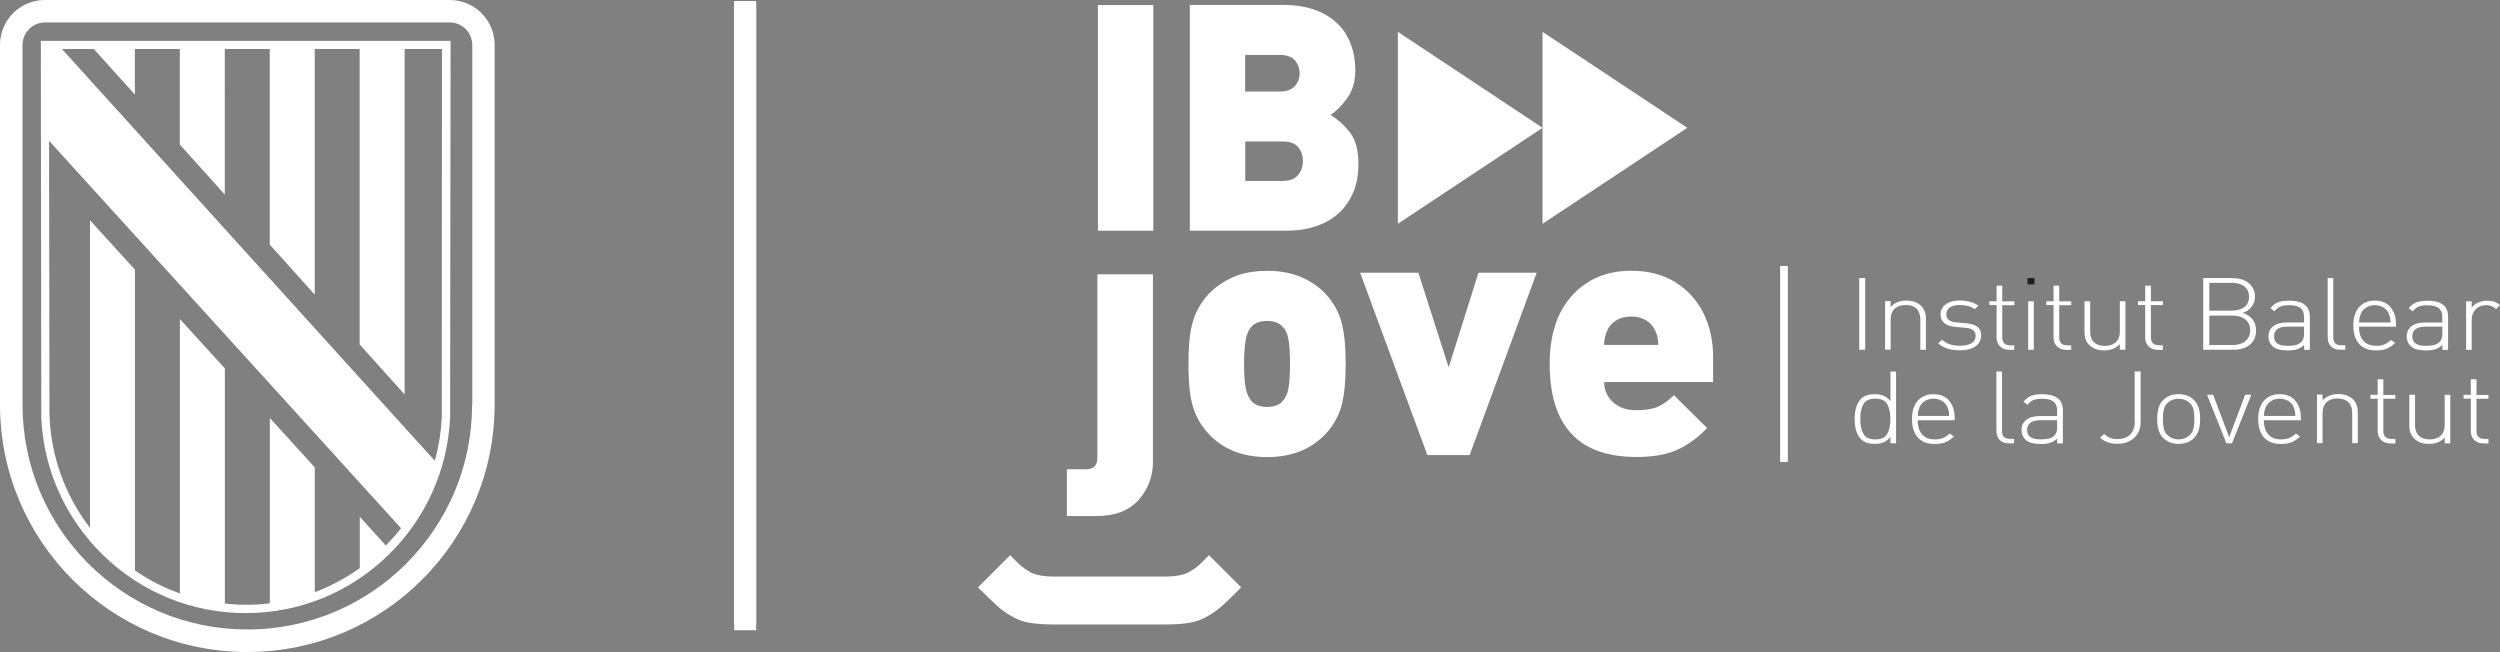
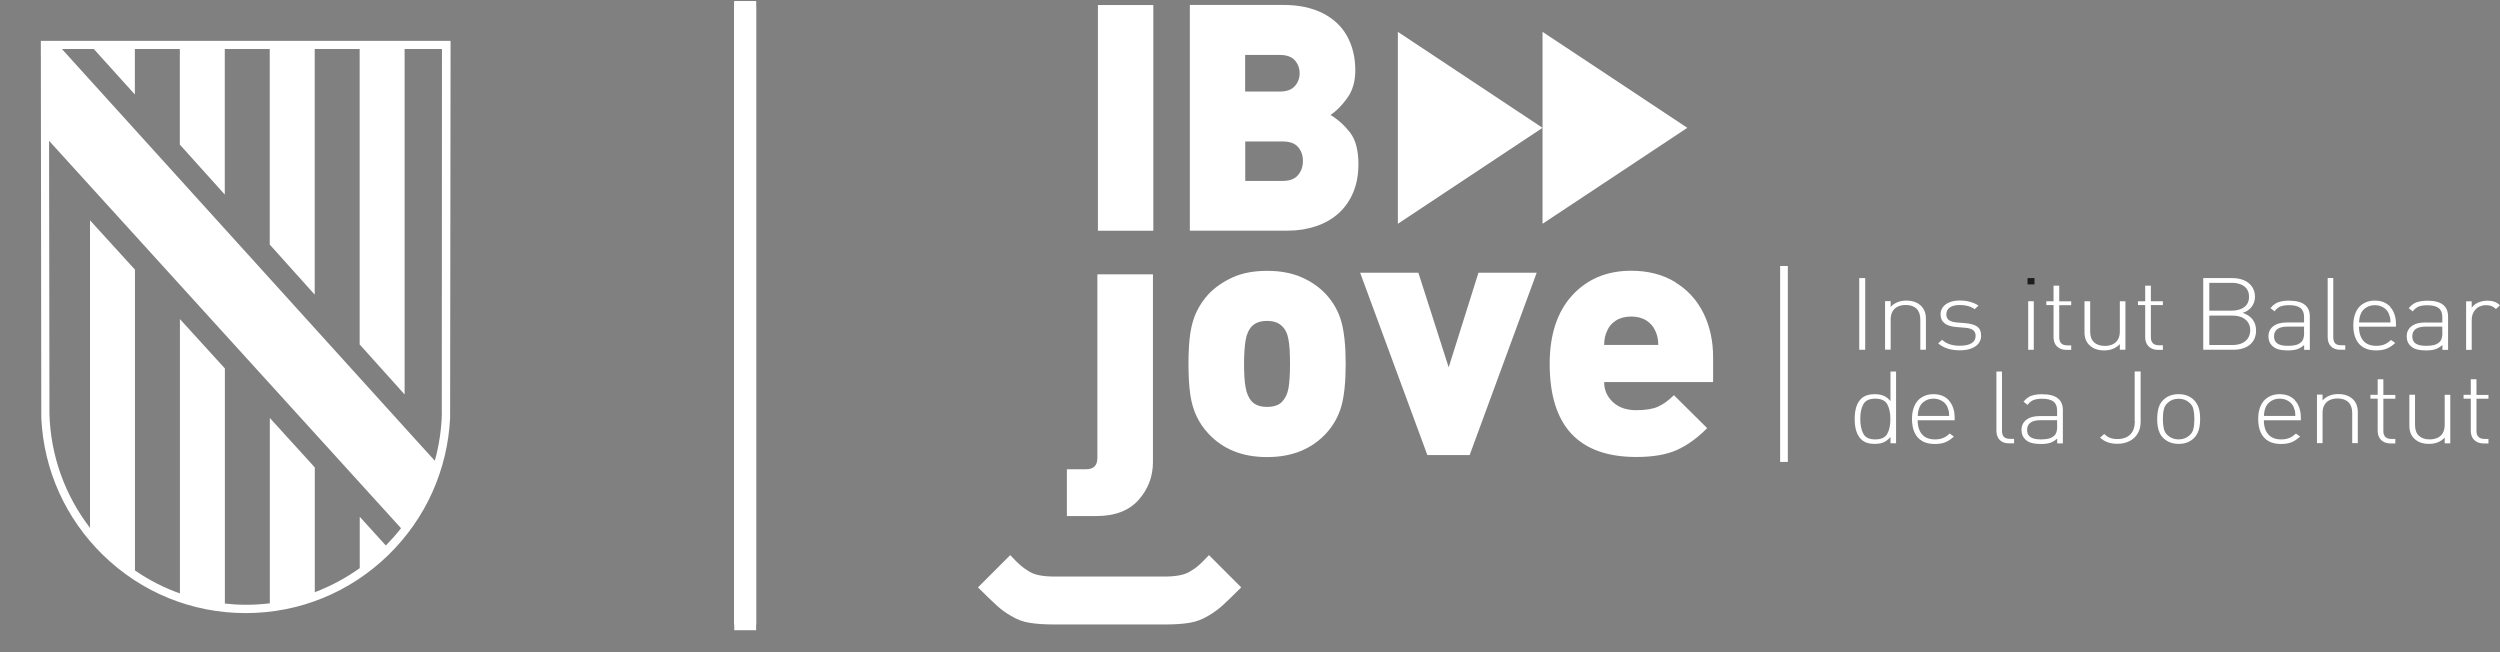
<svg xmlns="http://www.w3.org/2000/svg" id="Capa_2" viewBox="0 0 273.04 71.21">
  <rect x="0" y="0" width="273.04" height="71.21" fill="#808080" stroke="none" />
  <defs>
    <style>.cls-1{fill:none;}.cls-2{fill:#1d1d1b;}.cls-3{fill:#fff;}</style>
  </defs>
  <g id="Capa_1-2">
    <rect class="cls-3" x="80.19" y=".11" width="2.39" height="68.03" />
-     <path class="cls-3" d="M51.56,44.2c0,13.56-11,24.55-24.55,24.55S2.46,57.76,2.46,44.2V4.91c0-1.35,1.1-2.46,2.46-2.46h44.2c1.35,0,2.46,1.1,2.46,2.46v39.29h0ZM49.11,0H4.91C2.19,0,0,2.19,0,4.91v39.29c0,14.91,12.09,27.01,27.01,27.01s27.01-12.1,27.01-27.01V4.91c0-2.72-2.19-4.91-4.91-4.91" />
    <path class="cls-3" d="M48.26,45.17c-.05,1.76-.31,3.49-.77,5.15l-2.03-2.23L6.76,5.35h3.48l4.49,4.97v-4.97h4.91v10.44l4.91,5.46V5.35h4.91v21.36l4.91,5.47V5.35h4.91v32.27l4.91,5.46V5.35h4.08l-.02,39.82ZM5.37,15.39c4.3,4.73,37.82,41.64,37.83,41.64l.6.66c-.51.66-1.07,1.28-1.66,1.89l-2.85-3.14v5.61c-1.53,1.09-3.17,1.97-4.91,2.63v-13.63l-4.91-5.4v20.24c-.87.11-1.75.16-2.64.16-.77,0-1.52-.05-2.27-.13v-25.68l-4.91-5.39v29.96c-1.73-.61-3.39-1.46-4.91-2.51V29.45l-4.91-5.39v33.59c-2.75-3.57-4.31-7.91-4.43-12.48l-.04-29.77ZM49.19,4.46H4.46l.05,41.18c.26,5.68,2.65,10.98,6.72,14.96,4.2,4.1,9.73,6.36,15.6,6.36s11.4-2.26,15.6-6.36c4.08-3.98,6.45-9.28,6.73-14.96l.05-41.18Z" />
    <rect class="cls-3" x="80.19" y=".8" width="2.39" height="68.03" />
    <rect class="cls-3" x="80.19" y=".21" width="2.39" height="68.03" />
    <path class="cls-1" d="M140.08,15.45h-4.09v4.31h4.09c.77,0,1.33-.21,1.68-.64.35-.43.53-.94.53-1.53s-.18-1.1-.52-1.52c-.35-.41-.91-.62-1.69-.62h0Z" />
    <path class="cls-1" d="M250.48,44.44c-.12-.27-.32-.49-.6-.65-.28-.16-.58-.24-.91-.24s-.64.08-.91.24c-.27.16-.47.38-.6.65-.07.17-.12.32-.15.45-.03.13-.04.31-.06.55h3.42c-.01-.26-.03-.45-.05-.57s-.07-.26-.15-.43h0Z" />
    <path class="cls-1" d="M245.1,33.55c.35-.25.53-.63.53-1.14,0-.34-.08-.63-.25-.86-.17-.23-.39-.39-.68-.5-.29-.11-.61-.16-.97-.16h-2.44v3.03h2.44c.56,0,1.01-.13,1.37-.38h0Z" />
    <path class="cls-1" d="M221.4,46.95c0,.35.12.61.37.78.25.17.63.25,1.15.25.32,0,.59-.03.82-.08.23-.05.44-.16.63-.33.22-.18.32-.52.32-1.01v-.68h-1.8c-.99,0-1.48.36-1.48,1.07h0Z" />
    <path class="cls-1" d="M244.85,34.66c-.29-.13-.63-.19-1.03-.19h-2.53v3.21h2.53c.39,0,.74-.06,1.03-.19.29-.13.51-.31.67-.56.16-.24.24-.53.24-.86s-.08-.62-.24-.86c-.16-.24-.38-.42-.67-.55Z" />
    <path class="cls-1" d="M212.67,44.44c-.12-.27-.32-.49-.6-.65-.28-.16-.58-.24-.91-.24s-.64.08-.91.24c-.27.16-.47.38-.6.65-.07.17-.12.32-.15.45-.03.13-.04.31-.06.55h3.42c-.01-.26-.03-.45-.05-.57s-.07-.26-.15-.43h0Z" />
    <path class="cls-1" d="M179.82,35c-.45-.29-1.01-.44-1.67-.44s-1.22.15-1.67.44c-.45.29-.77.67-.95,1.11-.22.45-.33.96-.33,1.55h5.91c0-.59-.11-1.11-.33-1.55-.19-.45-.51-.82-.96-1.11Z" />
-     <path class="cls-1" d="M204.82,43.54c-.64,0-1.08.2-1.3.61-.22.4-.34.94-.34,1.61s.11,1.21.34,1.62c.22.4.66.61,1.3.61s1.08-.2,1.31-.61c.22-.41.34-.94.34-1.62s-.11-1.21-.34-1.61c-.22-.41-.66-.61-1.31-.61h0Z" />
    <path class="cls-1" d="M239.14,43.99c-.32-.3-.72-.45-1.2-.45s-.88.15-1.2.45c-.22.2-.36.44-.42.74-.06.3-.1.64-.1,1.03s.03.73.1,1.03c.06.3.2.55.42.74.33.3.73.45,1.2.45s.87-.15,1.2-.45c.22-.2.36-.44.42-.73.06-.29.1-.64.1-1.04s-.03-.76-.1-1.04c-.06-.29-.2-.53-.42-.72h0Z" />
    <path class="cls-1" d="M248.36,36.74c0,.35.12.61.37.78.25.17.63.25,1.15.25.32,0,.59-.03.82-.08.23-.05.44-.16.63-.33.22-.18.32-.52.32-1.01v-.68h-1.8c-.99,0-1.48.36-1.48,1.07h0Z" />
    <path class="cls-1" d="M140.01,35.61c-.36-.37-.9-.56-1.63-.56s-1.25.19-1.63.56c-.36.36-.6.88-.71,1.55-.12.67-.17,1.53-.17,2.59s.06,1.92.17,2.57c.11.66.35,1.18.71,1.56.37.38.92.56,1.63.56s1.26-.19,1.63-.55c.36-.37.6-.86.71-1.48.12-.62.17-1.51.17-2.66s-.06-2.05-.17-2.68c-.11-.63-.35-1.12-.71-1.46h0Z" />
    <path class="cls-1" d="M263.46,36.74c0,.35.12.61.37.78.25.17.63.25,1.15.25.32,0,.59-.03.82-.08.23-.05.44-.16.63-.33.22-.18.32-.52.32-1.01v-.68h-1.8c-.99,0-1.48.36-1.48,1.07h0Z" />
    <path class="cls-1" d="M260.87,34.22c-.12-.27-.32-.49-.6-.65-.28-.16-.58-.24-.91-.24s-.63.08-.91.24c-.27.16-.47.38-.6.65-.07.17-.12.32-.15.45-.03.13-.04.31-.06.55h3.42c-.01-.26-.03-.45-.05-.57-.02-.12-.07-.26-.15-.43h0Z" />
    <path class="cls-1" d="M141.41,9.41c.36-.39.53-.86.53-1.41s-.17-1.02-.52-1.41c-.34-.39-.9-.59-1.66-.59h-3.77v4.01h3.77c.74,0,1.29-.2,1.65-.59h0Z" />
    <rect class="cls-3" x="119.91" y=".55" width="6.05" height="24.65" />
    <path class="cls-3" d="M145.31,12.56c.63-.42,1.24-1.03,1.83-1.85.59-.82.88-1.82.88-3.02,0-1.42-.3-2.67-.9-3.75-.6-1.08-1.49-1.91-2.68-2.51-1.18-.59-2.61-.89-4.27-.89h-10.22v24.65h10.73c1.07,0,2.08-.16,3.04-.48.96-.32,1.78-.79,2.47-1.41.69-.62,1.22-1.38,1.6-2.28.38-.9.57-1.93.57-3.09,0-1.51-.3-2.66-.91-3.45-.61-.79-1.32-1.43-2.13-1.92ZM135.99,6h3.77c.77,0,1.32.2,1.66.59.34.39.52.86.52,1.41s-.18,1.02-.53,1.41c-.35.39-.9.59-1.65.59h-3.77v-4.01h0ZM141.77,19.12c-.36.43-.92.64-1.68.64h-4.09v-4.31h4.09c.78,0,1.34.21,1.69.62.35.41.52.92.52,1.52s-.18,1.11-.53,1.53h0Z" />
    <path class="cls-3" d="M124.36,54.59c1.04-1.18,1.56-2.55,1.56-4.12v-20.51h-6.07v20.06c0,.82-.41,1.23-1.23,1.23h-2.1v5.11h3.22c2.04,0,3.57-.59,4.62-1.77h0Z" />
    <path class="cls-3" d="M144.8,32.12c-.7-.75-1.57-1.36-2.63-1.83-1.06-.47-2.32-.71-3.78-.71s-2.73.24-3.78.72c-1.05.48-1.92,1.09-2.62,1.82-.54.6-.98,1.24-1.3,1.92-.33.68-.55,1.46-.69,2.35-.13.89-.2,2-.2,3.35s.07,2.48.2,3.37c.13.89.36,1.67.69,2.36.32.69.76,1.32,1.3,1.9,1.58,1.7,3.71,2.55,6.4,2.55s4.81-.85,6.41-2.55c.82-.89,1.38-1.89,1.7-3.01.31-1.11.47-2.65.47-4.61s-.16-3.49-.47-4.61c-.31-1.12-.88-2.13-1.7-3.02h0ZM140.72,42.41c-.11.62-.35,1.11-.71,1.48-.36.37-.9.55-1.63.55s-1.25-.19-1.63-.56c-.36-.38-.6-.91-.71-1.56-.12-.66-.17-1.51-.17-2.57s.06-1.92.17-2.59c.11-.67.35-1.18.71-1.55.37-.37.92-.56,1.63-.56s1.26.19,1.63.56c.36.34.6.82.71,1.46.12.63.17,1.53.17,2.68s-.06,2.04-.17,2.66Z" />
    <polygon class="cls-3" points="158.22 40.12 154.91 29.79 148.55 29.79 155.89 49.7 160.51 49.7 167.83 29.79 161.47 29.79 158.22 40.12" />
    <path class="cls-3" d="M182.98,30.82c-1.36-.83-2.97-1.25-4.83-1.25-2.65,0-4.8.9-6.44,2.69-1.64,1.8-2.46,4.29-2.46,7.48,0,6.78,3.16,10.17,9.47,10.17,1.79,0,3.26-.25,4.39-.75,1.13-.5,2.25-1.3,3.34-2.4l-3.63-3.6c-.58.57-1.15.99-1.73,1.25-.57.26-1.36.39-2.38.39-1.07,0-1.92-.29-2.56-.89-.63-.59-.95-1.32-.95-2.18h11.9v-2.71c0-1.78-.35-3.39-1.05-4.81-.7-1.42-1.73-2.55-3.08-3.38h0ZM175.2,37.67c0-.59.11-1.11.33-1.55.18-.45.5-.82.95-1.11.45-.29,1.01-.44,1.67-.44s1.22.15,1.67.44c.45.29.77.67.96,1.11.22.45.33.96.33,1.55h-5.91Z" />
    <polygon class="cls-3" points="152.67 3.48 152.67 13.96 152.67 24.44 160.57 19.2 168.47 13.96 160.57 8.72 152.67 3.48" />
    <polygon class="cls-3" points="184.28 13.96 176.38 8.72 168.47 3.48 168.47 13.96 168.47 24.44 176.38 19.2 184.28 13.96" />
    <path class="cls-3" d="M130.94,61.72c-.25.24-.6.48-1.05.74-.57.34-1.49.51-2.74.51h-11.94c-1.26,0-2.17-.17-2.74-.51-.37-.23-.66-.42-.85-.58-.19-.16-.4-.34-.62-.56-.22-.22-.44-.45-.67-.69l-3.52,3.52c.87.87,1.56,1.53,2.05,1.98.49.45,1.02.83,1.57,1.14.62.38,1.3.64,2.02.75.72.12,1.58.18,2.58.18h12.31c1,0,1.86-.06,2.58-.18s1.39-.37,2.02-.75c.59-.34,1.12-.73,1.6-1.16.47-.43,1.14-1.08,2.02-1.96l-3.52-3.52c-.47.49-.83.85-1.08,1.08h0Z" />
    <rect class="cls-3" x="203.06" y="30.37" width=".65" height="7.83" />
    <path class="cls-3" d="M209.73,34.91v3.29h.61v-3.39c0-.63-.2-1.12-.6-1.47-.38-.34-.89-.51-1.54-.51-.71,0-1.28.23-1.71.69v-.63h-.61v5.3h.61v-3.29c0-.33.06-.62.19-.86.13-.24.32-.42.56-.54.24-.12.54-.19.89-.19.52,0,.91.14,1.19.41.27.27.41.66.41,1.18h0Z" />
    <path class="cls-3" d="M215.95,35.67c-.3-.2-.71-.32-1.26-.37l-.94-.08c-.41-.03-.71-.12-.9-.26-.19-.14-.28-.35-.28-.63,0-.32.13-.57.38-.75.25-.18.62-.27,1.1-.27.64,0,1.18.15,1.62.45l.41-.38c-.25-.18-.55-.31-.9-.41-.35-.1-.73-.15-1.14-.15s-.79.06-1.11.19c-.31.12-.56.3-.73.53-.17.23-.26.49-.26.79,0,.84.58,1.3,1.75,1.39l.97.08c.38.03.66.12.84.26.18.14.27.35.27.62,0,.36-.15.63-.45.81-.3.18-.73.27-1.3.27-.82,0-1.46-.22-1.91-.65l-.43.39c.58.51,1.37.76,2.36.76.47,0,.88-.06,1.23-.19.35-.13.62-.31.81-.55.19-.24.29-.52.29-.84,0-.48-.15-.82-.44-1.02h0Z" />
-     <path class="cls-3" d="M218.68,31.2h-.62v1.7h-.79v.42h.79v3.5c0,.27.05.51.16.72.11.21.27.37.48.49.21.12.47.18.76.18h.53v-.49h-.42c-.59,0-.89-.29-.89-.88v-3.51h1.31v-.42h-1.31v-1.7h0Z" />
    <rect class="cls-2" x="221.44" y="30.37" width=".76" height=".69" />
    <rect class="cls-3" x="221.51" y="32.9" width=".61" height="5.3" />
    <path class="cls-3" d="M224.9,31.2h-.62v1.7h-.79v.42h.79v3.5c0,.27.05.51.16.72.11.21.27.37.48.49.21.12.47.18.76.18h.53v-.49h-.42c-.59,0-.89-.29-.89-.88v-3.51h1.31v-.42h-1.31v-1.7h0Z" />
    <path class="cls-3" d="M231.52,37.57v.63h.61v-5.3h-.61v3.29c0,.33-.06.62-.19.86-.13.24-.32.42-.56.54-.25.12-.54.19-.89.19-.52,0-.91-.14-1.19-.41s-.41-.66-.41-1.18v-3.29h-.62v3.39c0,.63.2,1.12.61,1.47.38.34.89.51,1.54.51.71,0,1.28-.23,1.71-.69h0Z" />
    <path class="cls-3" d="M236.22,38.2v-.49h-.42c-.59,0-.89-.29-.89-.88v-3.51h1.31v-.42h-1.31v-1.7h-.62v1.7h-.79v.42h.79v3.5c0,.27.05.51.16.72.11.21.27.37.48.49.21.12.47.18.76.18h.53Z" />
    <path class="cls-3" d="M244.94,34.17c.42-.13.74-.35.98-.67.24-.32.36-.68.36-1.09s-.11-.78-.32-1.09c-.21-.31-.51-.55-.88-.71-.37-.16-.8-.24-1.29-.24h-3.16v7.83h3.25c.78,0,1.39-.18,1.84-.55.45-.37.68-.9.68-1.58,0-.45-.13-.85-.38-1.18-.25-.33-.62-.57-1.09-.72h0ZM241.29,30.89h2.44c.36,0,.68.05.97.16.29.11.51.27.68.5.17.23.25.51.25.86,0,.5-.18.88-.53,1.14-.35.25-.81.38-1.37.38h-2.44v-3.03h0ZM245.52,36.93c-.16.24-.38.43-.67.56-.29.13-.63.19-1.03.19h-2.53v-3.21h2.53c.39,0,.74.06,1.03.19.29.13.51.31.67.55.16.24.24.53.24.86s-.08.61-.24.86Z" />
    <path class="cls-3" d="M250.02,32.83c-.32,0-.6.03-.85.08-.25.05-.47.13-.66.25-.19.12-.37.28-.54.49l.44.35c.18-.24.39-.42.63-.52.24-.1.56-.15.97-.15.58,0,.99.11,1.25.32.26.21.38.54.38.97v.6h-1.87c-.63,0-1.13.13-1.48.4-.36.27-.54.64-.54,1.13,0,.42.14.77.42,1.03.12.12.26.21.41.28.15.07.34.12.56.16.22.03.46.05.74.05.41,0,.75-.04,1.01-.13.26-.09.51-.24.76-.46v.53h.62v-3.63c0-1.16-.75-1.74-2.25-1.74h0ZM251.65,36.35c0,.49-.11.83-.32,1.01-.19.17-.4.28-.63.33-.23.05-.5.08-.82.08-.52,0-.9-.08-1.15-.25-.24-.17-.37-.43-.37-.78,0-.71.49-1.07,1.48-1.07h1.8v.68h0Z" />
    <path class="cls-3" d="M255.61,38.2h.53v-.49h-.42c-.33,0-.56-.07-.69-.22-.13-.14-.2-.37-.2-.68v-6.45h-.61v6.46c0,.43.12.76.36,1.01.24.25.58.37,1.04.37h0Z" />
    <path class="cls-3" d="M261.06,33.51c-.2-.22-.45-.39-.73-.51-.28-.11-.61-.17-.97-.17s-.68.06-.98.19c-.29.13-.54.3-.74.53-.2.23-.35.51-.46.85-.11.34-.16.72-.16,1.15,0,.59.1,1.09.29,1.49.19.4.47.71.84.92.37.21.82.31,1.35.31.46,0,.85-.06,1.16-.19.32-.13.63-.34.94-.62l-.46-.33c-.25.23-.5.4-.74.49-.24.1-.53.15-.87.15-.61,0-1.08-.18-1.4-.54-.32-.36-.49-.88-.49-1.55h4.04v-.25c0-.41-.05-.77-.16-1.09s-.26-.59-.47-.81h0ZM257.65,35.22c.01-.24.03-.42.06-.55.03-.13.08-.28.15-.45.13-.28.33-.49.6-.65.27-.16.57-.24.91-.24s.63.08.91.24c.28.16.48.38.6.65.07.17.12.32.15.43s.04.31.05.57h-3.42Z" />
    <path class="cls-3" d="M264.87,35.22c-.63,0-1.13.13-1.48.4-.36.27-.54.64-.54,1.13,0,.42.14.77.42,1.03.12.12.26.21.41.28.15.07.34.12.56.16.22.03.46.05.74.05.41,0,.75-.04,1.01-.13.26-.09.51-.24.76-.46v.53h.62v-3.63c0-1.16-.75-1.74-2.25-1.74-.32,0-.6.03-.85.08-.25.05-.47.13-.66.25-.19.12-.37.28-.54.49l.44.35c.18-.24.39-.42.63-.52.24-.1.56-.15.97-.15.58,0,.99.11,1.25.32.26.21.38.54.38.97v.6h-1.87ZM266.75,36.35c0,.49-.11.83-.32,1.01-.19.17-.4.28-.63.33-.23.05-.5.08-.82.08-.52,0-.9-.08-1.15-.25-.24-.17-.37-.43-.37-.78,0-.71.49-1.07,1.48-1.07h1.8v.68h0Z" />
    <path class="cls-3" d="M272.41,32.95c-.22-.08-.48-.11-.76-.11-.35,0-.67.07-.98.2-.31.13-.55.32-.72.57v-.7h-.61v5.3h.61v-3.27c0-.22.03-.43.1-.62.07-.19.17-.36.3-.51.14-.15.3-.27.5-.35s.41-.13.65-.13c.25,0,.45.03.6.09.15.06.32.17.5.33l.44-.41c-.2-.19-.41-.32-.63-.39h0Z" />
    <path class="cls-3" d="M206.46,43.8c-.23-.29-.49-.48-.77-.59s-.6-.16-.96-.16c-.3,0-.58.04-.82.12-.25.08-.45.2-.6.34-.5.45-.75,1.2-.75,2.25s.25,1.8.75,2.26c.34.31.81.46,1.43.46.22,0,.44-.02.64-.06.2-.04.39-.12.57-.23.18-.11.35-.26.52-.46v.68h.61v-7.83h-.61v3.21h0ZM206.12,47.38c-.22.4-.66.61-1.31.61s-1.08-.2-1.3-.61c-.22-.41-.34-.94-.34-1.62s.11-1.21.34-1.61c.22-.41.66-.61,1.3-.61s1.08.2,1.31.61c.22.4.34.94.34,1.61s-.11,1.21-.34,1.62Z" />
    <path class="cls-3" d="M212.86,43.73c-.2-.22-.45-.39-.73-.51-.28-.11-.61-.17-.97-.17s-.68.06-.98.19c-.29.13-.54.3-.74.53-.2.23-.35.51-.46.85-.11.34-.16.72-.16,1.15,0,.59.1,1.09.29,1.49.19.4.47.71.84.92.37.21.82.31,1.35.31.46,0,.85-.06,1.16-.19.32-.13.63-.34.94-.62l-.46-.33c-.25.23-.5.4-.74.49-.24.1-.53.15-.87.15-.61,0-1.08-.18-1.4-.54-.32-.36-.49-.88-.49-1.55h4.04v-.25c0-.41-.05-.77-.16-1.09s-.26-.59-.47-.81h0ZM209.45,45.43c.01-.24.03-.42.06-.55.03-.13.08-.28.15-.45.13-.28.33-.49.6-.65.27-.16.57-.24.91-.24s.63.08.91.24c.28.16.48.38.6.65.07.17.12.32.15.43s.04.31.05.57h-3.42Z" />
    <path class="cls-3" d="M218.85,47.71c-.13-.14-.2-.37-.2-.68v-6.45h-.61v6.46c0,.43.12.76.36,1.01.24.25.58.37,1.04.37h.53v-.49h-.42c-.33,0-.56-.07-.69-.22h0Z" />
    <path class="cls-3" d="M223.05,43.05c-.32,0-.6.03-.85.08-.25.05-.47.13-.66.25-.19.12-.37.28-.54.49l.44.35c.18-.24.39-.42.63-.52.24-.1.56-.15.97-.15.58,0,.99.11,1.25.32.26.21.38.54.38.97v.6h-1.87c-.63,0-1.13.13-1.48.4-.36.27-.54.64-.54,1.13,0,.42.14.77.42,1.03.12.12.26.21.41.28.15.07.34.12.56.16.22.03.46.05.74.05.41,0,.75-.04,1.01-.13.26-.09.51-.24.76-.46v.53h.62v-3.63c0-1.16-.75-1.74-2.25-1.74h0ZM224.68,46.57c0,.49-.11.83-.32,1.01-.19.17-.4.28-.63.33-.23.05-.5.08-.82.08-.52,0-.9-.08-1.15-.25-.24-.17-.37-.43-.37-.78,0-.71.49-1.07,1.48-1.07h1.8v.68h0Z" />
    <path class="cls-3" d="M233.16,45.98c0,.63-.16,1.12-.49,1.46-.33.34-.8.51-1.42.51-.24,0-.44-.02-.62-.07-.17-.05-.31-.11-.43-.18-.11-.07-.24-.17-.39-.3l-.45.4c.49.45,1.12.67,1.88.67.51,0,.96-.1,1.35-.3.39-.2.68-.48.89-.84.21-.36.31-.77.31-1.24v-5.52h-.65v5.4h0Z" />
    <path class="cls-3" d="M240,44.24c-.11-.23-.25-.43-.45-.61-.42-.39-.96-.58-1.61-.58s-1.2.19-1.62.58c-.28.25-.47.56-.57.92-.1.36-.15.76-.15,1.21,0,.29.02.57.06.82.04.25.11.49.22.72.11.23.25.43.45.6.43.39.97.58,1.62.58s1.18-.19,1.61-.58c.19-.18.34-.38.45-.61.11-.23.18-.47.22-.73.04-.25.06-.52.06-.81s-.02-.55-.06-.8c-.04-.25-.11-.49-.22-.72h0ZM239.56,46.81c-.06.29-.2.53-.42.73-.33.3-.73.45-1.2.45s-.87-.15-1.2-.45c-.22-.2-.36-.45-.42-.74-.06-.3-.1-.64-.1-1.03s.03-.73.1-1.03c.06-.3.2-.54.42-.74.32-.3.72-.45,1.2-.45s.88.15,1.2.45c.22.2.36.44.42.72.06.29.1.63.1,1.04s-.03.76-.1,1.04h0Z" />
-     <polygon class="cls-3" points="243.46 47.75 241.71 43.11 241.04 43.11 243.16 48.42 243.77 48.42 245.88 43.11 245.21 43.11 243.46 47.75" />
    <path class="cls-3" d="M250.67,43.73c-.2-.22-.45-.39-.73-.51-.28-.11-.61-.17-.97-.17s-.68.06-.98.19c-.29.13-.54.3-.74.53-.2.23-.35.51-.46.85-.11.34-.16.72-.16,1.15,0,.59.1,1.09.29,1.49.19.4.47.71.84.92.37.21.82.31,1.35.31.46,0,.85-.06,1.16-.19.32-.13.63-.34.94-.62l-.46-.33c-.25.23-.5.4-.74.49-.24.1-.53.15-.87.15-.61,0-1.08-.18-1.4-.54-.32-.36-.49-.88-.49-1.55h4.04v-.25c0-.41-.05-.77-.16-1.09s-.26-.59-.47-.81h0ZM247.26,45.43c.01-.24.03-.42.06-.55.03-.13.08-.28.15-.45.13-.28.33-.49.6-.65.27-.16.57-.24.91-.24s.63.08.91.24c.28.16.48.38.6.65.07.17.12.32.15.43s.04.31.05.57h-3.42Z" />
    <path class="cls-3" d="M256.91,43.55c-.38-.34-.89-.51-1.54-.51-.71,0-1.28.23-1.71.69v-.63h-.61v5.3h.61v-3.29c0-.33.06-.62.19-.86.13-.24.32-.42.56-.54.24-.12.54-.19.89-.19.52,0,.91.14,1.19.41.27.27.41.66.41,1.18v3.29h.61v-3.39c0-.63-.2-1.12-.6-1.47h0Z" />
-     <path class="cls-3" d="M260.3,41.42h-.62v1.7h-.79v.42h.79v3.5c0,.27.05.51.16.72.11.21.27.37.48.49.21.12.47.18.76.18h.53v-.49h-.42c-.59,0-.89-.29-.89-.88v-3.51h1.31v-.42h-1.31v-1.7h0Z" />
+     <path class="cls-3" d="M260.3,41.42h-.62v1.7h-.79v.42h.79v3.5c0,.27.05.51.16.72.11.21.27.37.48.49.21.12.47.18.76.18h.53v-.49h-.42c-.59,0-.89-.29-.89-.88v-3.51h1.31v-.42h-1.31v-1.7Z" />
    <path class="cls-3" d="M267,46.4c0,.33-.06.62-.19.86-.13.24-.32.42-.56.54-.25.12-.54.19-.89.19-.52,0-.91-.14-1.19-.41s-.41-.66-.41-1.18v-3.29h-.62v3.39c0,.63.2,1.12.61,1.47.38.34.89.51,1.54.51.71,0,1.28-.23,1.71-.69v.63h.61v-5.3h-.61v3.29h0Z" />
    <path class="cls-3" d="M270.47,41.42h-.62v1.7h-.79v.42h.79v3.5c0,.27.05.51.16.72.11.21.27.37.48.49.21.12.47.18.76.18h.53v-.49h-.42c-.59,0-.89-.29-.89-.88v-3.51h1.31v-.42h-1.31v-1.7h0Z" />
    <rect class="cls-3" x="194.42" y="29.05" width=".84" height="21.4" />
  </g>
</svg>